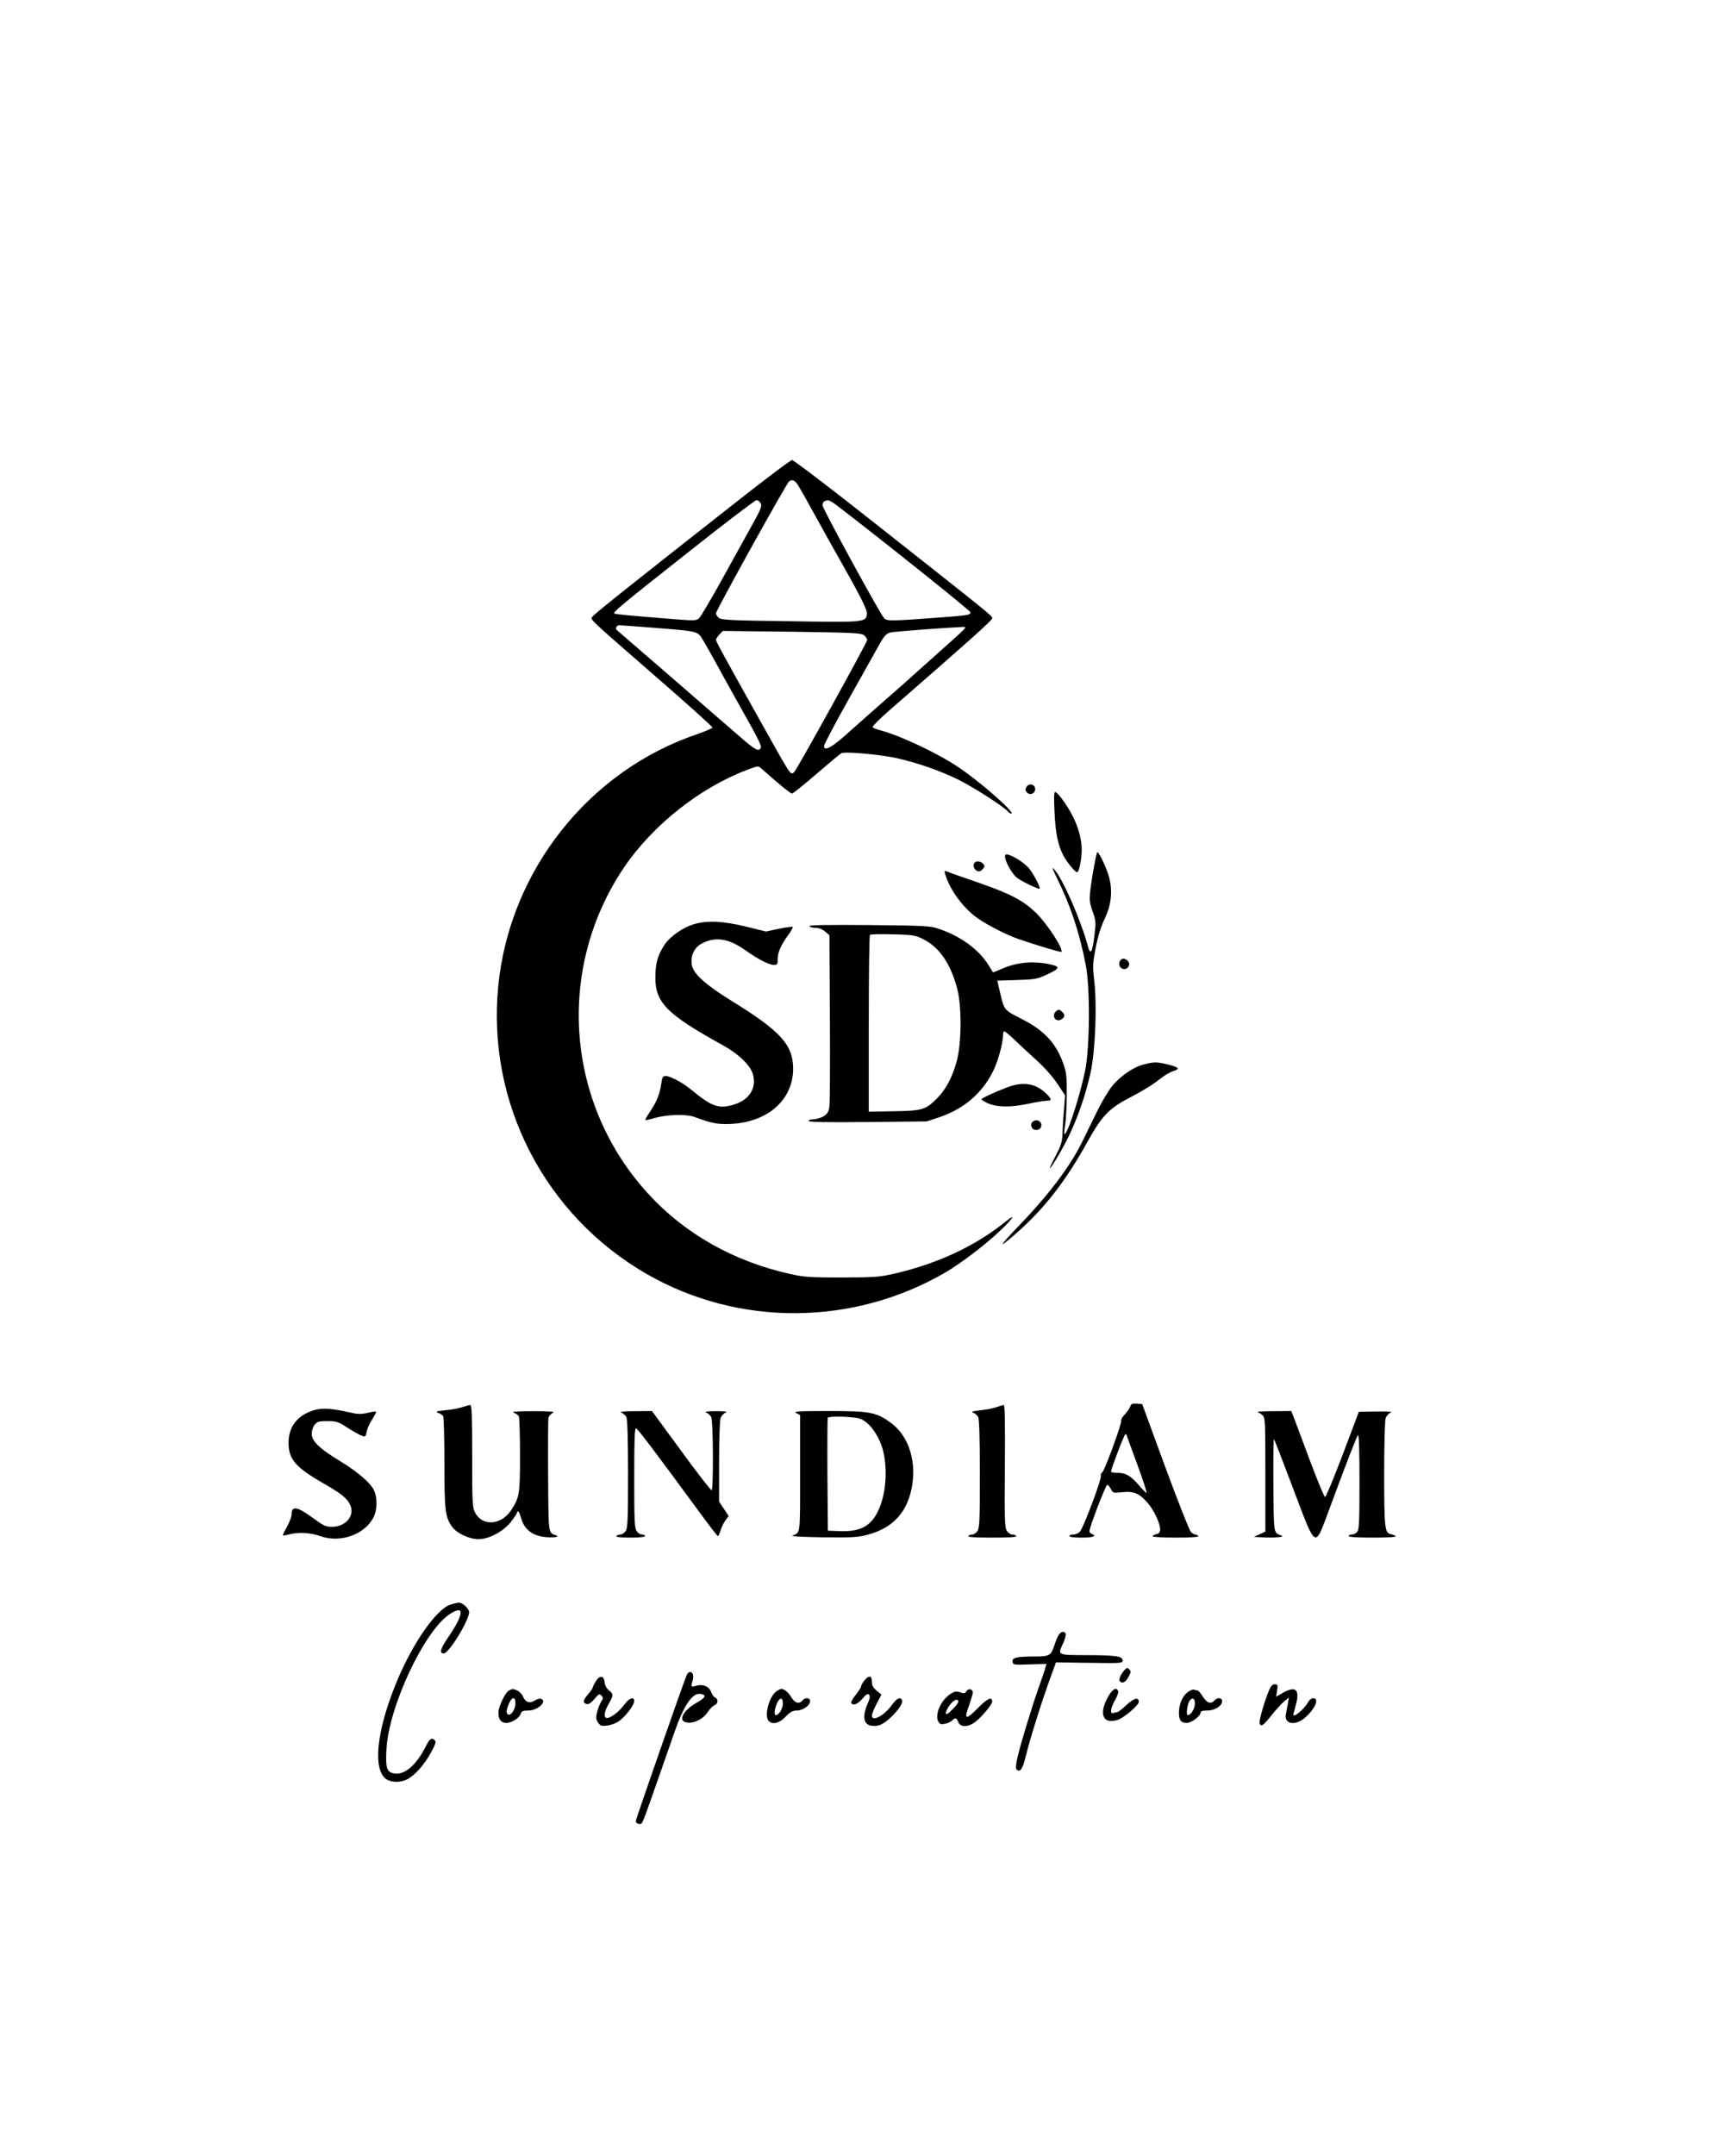
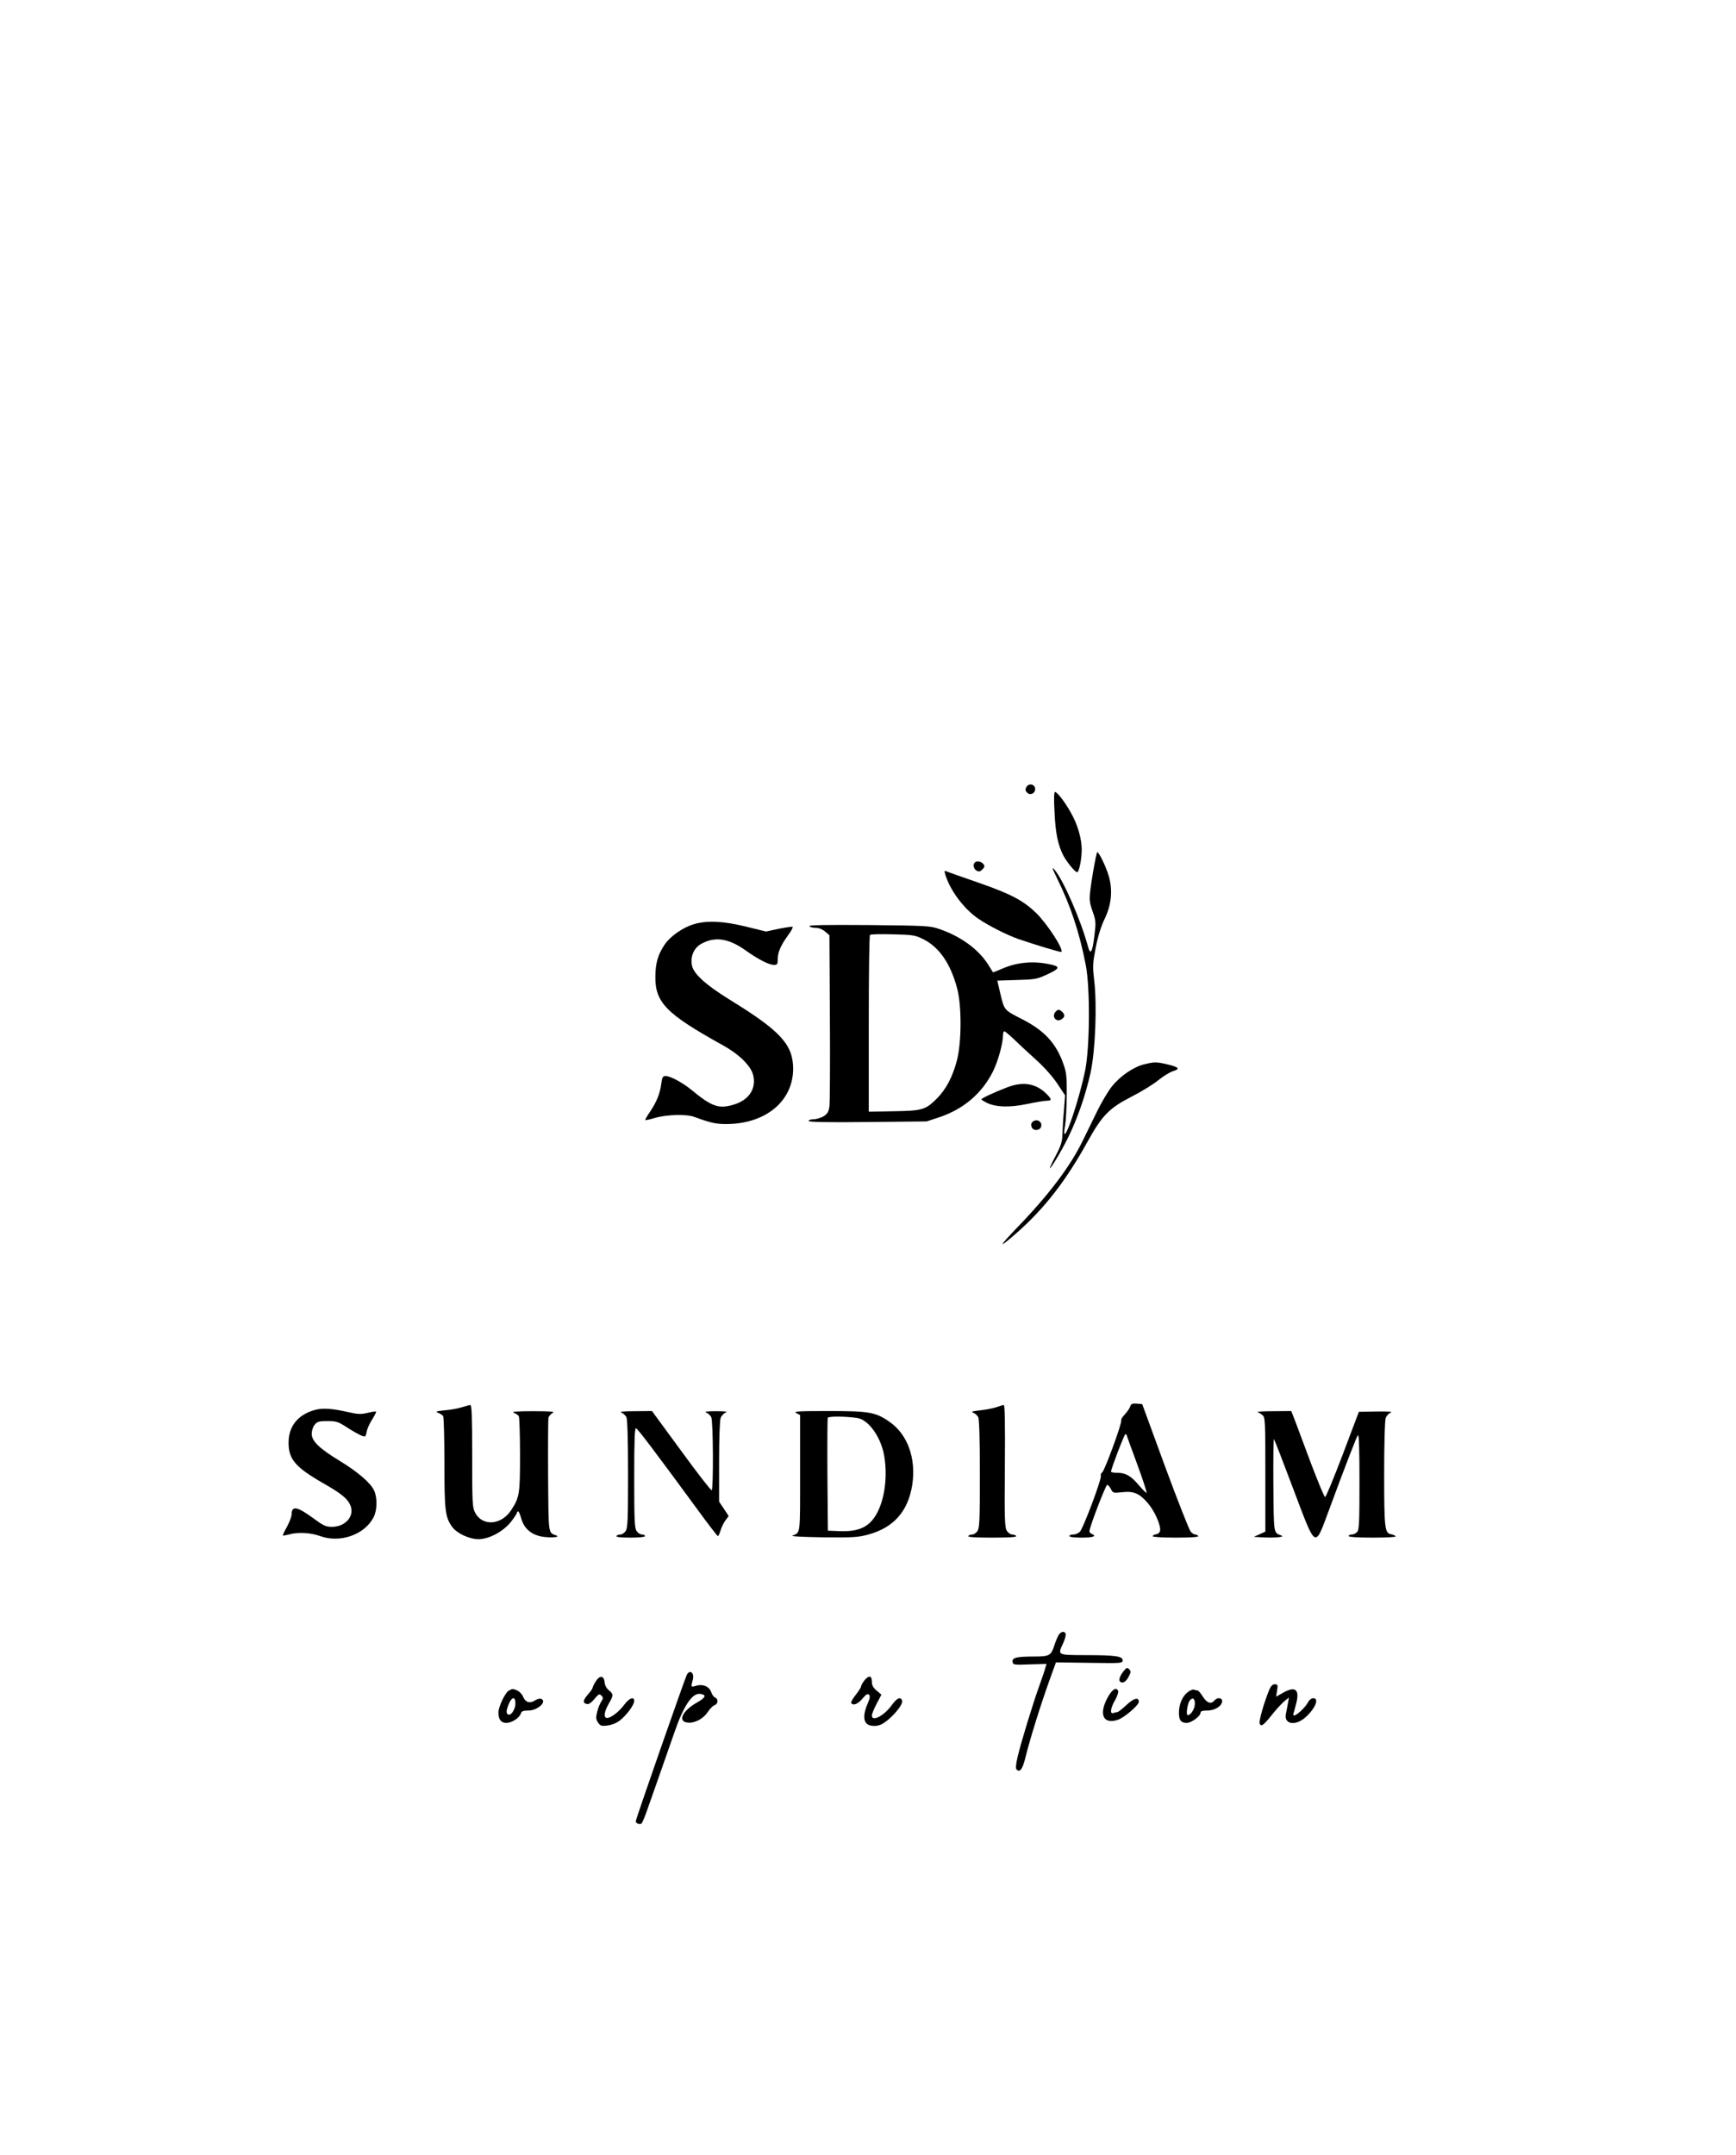
<svg xmlns="http://www.w3.org/2000/svg" version="1.0" width="1125pt" height="1396pt" viewBox="0 0 1125 1396" preserveAspectRatio="xMidYMid meet">
  <g transform="translate(0,1396) scale(0.1,-0.1)" fill="#000000" stroke="none">
-     <path d="M4725 10672 c-672 -528 -880 -694 -888 -709 -11 -18 -23 -6 421 -393 199 -173 361 -318 359 -323 -1 -5 -47 -24 -100 -43 -703 -238 -1215 -886 -1288 -1631 -75 -757 302 -1486 963 -1866 596 -342 1338 -337 1937 12 98 58 253 175 350 267 86 80 110 120 39 62 -191 -155 -434 -270 -709 -335 -107 -25 -129 -27 -349 -28 -210 0 -246 2 -340 23 -365 81 -682 260 -919 519 -535 584 -600 1453 -160 2110 187 277 494 521 803 637 68 26 70 26 90 8 120 -107 188 -162 199 -162 6 0 77 57 157 126 80 69 153 130 162 135 23 12 242 -7 355 -31 133 -29 291 -84 407 -142 98 -49 292 -174 316 -203 7 -8 17 -15 23 -15 34 0 -211 215 -349 305 -139 92 -377 203 -501 235 -23 6 -45 15 -48 20 -3 5 43 51 102 103 533 464 673 589 673 602 0 16 6 11 -757 613 -287 227 -530 412 -540 412 -10 0 -194 -139 -408 -308z m443 151 c10 -16 50 -84 87 -153 38 -69 94 -170 125 -225 198 -349 241 -434 238 -461 -6 -55 -11 -56 -498 -48 -382 5 -447 8 -462 22 -10 8 -18 22 -18 30 0 18 458 844 474 854 20 14 34 8 54 -19z m-238 -124 c10 -17 -1 -42 -71 -167 -45 -81 -133 -240 -196 -354 -63 -113 -123 -214 -133 -223 -17 -16 -32 -16 -157 -6 -301 24 -387 32 -392 37 -9 9 43 53 474 393 237 188 438 341 447 341 10 0 22 -9 28 -21z m492 -12 c289 -221 863 -680 866 -692 4 -18 -11 -21 -188 -34 -329 -25 -353 -25 -371 -5 -31 36 -399 711 -399 731 0 20 12 31 37 32 6 1 31 -14 55 -32z m-1202 -792 c321 -26 298 -20 341 -90 19 -33 55 -96 79 -140 24 -44 82 -150 130 -235 175 -312 174 -310 149 -326 -13 -7 -49 17 -139 97 -36 31 -225 195 -420 364 -195 169 -359 311 -364 315 -10 10 1 30 17 30 7 0 100 -7 207 -15z m2000 -38 c-25 -23 -83 -76 -130 -117 -46 -41 -109 -98 -140 -125 -30 -28 -129 -116 -220 -195 -91 -80 -183 -161 -205 -181 -126 -116 -185 -152 -185 -111 0 9 68 139 151 287 83 149 173 308 199 355 39 71 52 85 79 93 26 6 338 30 471 36 23 0 22 -2 -20 -42z m-619 -13 c10 -9 19 -23 19 -29 0 -16 -460 -848 -474 -857 -26 -18 -12 -38 -236 362 -227 406 -270 484 -270 496 0 5 10 21 22 34 l22 23 448 -5 c410 -6 451 -8 469 -24z" />
    <path d="M6651 8861 c-8 -15 -7 -23 5 -35 21 -22 56 -3 52 27 -4 30 -43 35 -57 8z" />
    <path d="M6834 8696 c6 -134 22 -209 57 -278 21 -40 76 -108 89 -108 13 0 30 85 30 147 0 71 -27 164 -71 240 -37 67 -88 133 -102 133 -7 0 -8 -48 -3 -134z" />
    <path d="M7082 8303 c-27 -170 -27 -173 0 -251 20 -58 21 -69 10 -154 -13 -109 -26 -128 -42 -67 -46 169 -158 426 -215 494 -21 24 -18 14 15 -54 88 -178 145 -350 186 -561 29 -146 27 -533 -4 -685 -34 -167 -118 -425 -134 -410 -3 3 -1 27 4 53 5 26 10 112 11 192 1 127 -2 153 -22 209 -47 134 -124 217 -271 291 -112 57 -112 57 -136 158 l-21 90 126 4 c113 3 132 6 188 32 86 39 95 52 46 65 -113 29 -227 21 -329 -24 -32 -14 -58 -24 -59 -23 -1 2 -15 23 -30 48 -63 100 -177 184 -317 232 -60 21 -83 22 -457 26 -278 2 -391 0 -386 -7 3 -6 21 -11 40 -11 21 0 44 -9 62 -24 l28 -24 3 -534 c2 -293 0 -552 -3 -576 -5 -34 -13 -47 -38 -63 -18 -10 -47 -19 -64 -19 -18 0 -33 -5 -33 -11 0 -7 112 -10 383 -7 l382 4 82 27 c157 53 276 153 348 297 32 63 65 183 65 234 0 15 4 26 8 26 5 0 33 -24 63 -52 30 -29 93 -88 141 -131 52 -46 107 -108 139 -155 l51 -77 -7 -95 c-5 -52 -9 -122 -10 -155 -1 -50 -9 -75 -43 -140 -23 -43 -40 -80 -39 -82 6 -5 71 103 117 195 62 125 114 275 147 422 31 141 43 434 24 599 -11 93 -10 111 10 214 14 72 35 139 58 186 44 92 53 185 26 277 -17 59 -63 154 -74 154 -4 0 -16 -62 -29 -137z m-1100 -426 c103 -51 177 -156 220 -317 31 -112 30 -352 -1 -470 -28 -106 -70 -185 -128 -244 -75 -75 -95 -81 -280 -84 l-163 -3 0 569 c0 313 3 572 8 576 4 5 70 6 147 4 129 -3 144 -5 197 -31z" />
-     <path d="M6516 8423 c-15 -16 29 -108 71 -146 25 -22 144 -80 150 -73 8 7 -45 106 -71 134 -41 46 -135 99 -150 85z" />
+     <path d="M6516 8423 z" />
    <path d="M6317 8373 c-14 -13 -7 -43 12 -53 15 -7 23 -6 35 6 19 19 20 26 4 42 -13 13 -41 16 -51 5z" />
    <path d="M6125 8299 c29 -104 123 -229 218 -292 68 -46 182 -103 255 -129 104 -36 276 -88 280 -84 16 17 -91 181 -163 252 -83 80 -163 123 -370 195 -104 36 -198 69 -209 74 -16 7 -17 5 -11 -16z" />
    <path d="M4495 7973 c-70 -21 -150 -77 -186 -129 -45 -66 -61 -120 -62 -209 -2 -169 71 -243 438 -446 103 -57 179 -131 195 -190 24 -89 -26 -166 -128 -195 -95 -28 -140 -12 -272 97 -56 46 -136 89 -166 89 -19 0 -23 -7 -29 -52 -8 -63 -32 -120 -75 -183 -18 -26 -30 -48 -28 -50 2 -2 26 3 53 11 81 25 212 29 265 9 101 -37 138 -46 203 -46 256 -1 437 147 437 359 -1 155 -81 243 -404 442 -161 99 -242 172 -252 227 -11 58 13 113 60 139 88 49 176 37 286 -41 83 -59 153 -95 185 -95 22 0 25 4 25 35 0 46 18 88 65 154 21 28 35 54 32 57 -2 3 -42 -3 -89 -12 l-84 -18 -130 32 c-146 36 -254 41 -339 15z" />
-     <path d="M7255 7729 c-14 -43 45 -66 61 -24 8 19 -13 45 -37 45 -10 0 -21 -10 -24 -21z" />
    <path d="M6842 7408 c-30 -30 1 -73 36 -51 23 14 25 29 7 47 -20 19 -27 20 -43 4z" />
    <path d="M7415 7066 c-69 -17 -156 -76 -210 -144 -25 -32 -68 -104 -96 -162 -28 -58 -69 -142 -92 -188 -80 -166 -221 -352 -420 -558 -130 -135 -132 -149 -5 -37 178 157 316 335 457 590 94 169 139 215 285 290 61 31 138 78 171 105 33 27 77 54 98 60 47 14 37 26 -40 44 -69 16 -82 16 -148 0z" />
    <path d="M6525 6916 c-84 -32 -164 -70 -165 -77 0 -3 16 -13 36 -23 60 -28 146 -31 261 -7 55 12 113 21 127 21 34 0 33 10 -6 48 -68 65 -150 78 -253 38z" />
    <path d="M6695 6696 c-12 -9 -15 -19 -10 -35 9 -30 59 -26 63 6 4 29 -28 47 -53 29z" />
    <path d="M7325 4851 c-3 -11 -19 -34 -35 -52 -17 -17 -27 -35 -24 -40 7 -13 -106 -322 -123 -336 -8 -6 -12 -16 -9 -21 9 -14 -114 -342 -136 -364 -10 -10 -29 -18 -43 -18 -14 0 -25 -4 -25 -10 0 -6 33 -10 80 -10 74 0 101 10 65 24 -8 3 -15 11 -15 18 0 25 105 298 115 300 6 0 16 -12 24 -27 13 -26 15 -27 71 -21 76 9 114 -7 168 -70 44 -51 85 -143 80 -178 -2 -13 -12 -22 -25 -24 -13 -2 -23 -8 -23 -13 0 -5 64 -9 151 -9 97 0 148 4 144 10 -3 6 -12 10 -19 10 -7 0 -21 8 -30 19 -9 10 -84 200 -166 422 l-148 404 -35 3 c-28 2 -37 -1 -42 -17z m-25 -184 c0 -2 31 -88 69 -190 38 -103 65 -187 61 -187 -5 0 -27 23 -50 50 -51 60 -85 80 -140 80 -22 0 -40 3 -40 8 0 17 86 242 93 242 4 0 7 -2 7 -3z" />
    <path d="M2995 4845 c-22 -7 -71 -17 -110 -20 -58 -6 -66 -9 -45 -17 13 -5 28 -14 32 -21 4 -7 8 -143 8 -303 0 -310 5 -351 50 -414 30 -42 111 -80 171 -80 68 0 160 49 210 112 21 27 39 54 39 59 0 5 4 9 8 9 4 0 13 -21 20 -46 15 -57 56 -97 114 -113 48 -14 148 -11 113 3 -53 20 -50 -3 -53 382 -1 197 0 368 2 380 3 11 16 26 28 32 18 8 -11 11 -127 11 -109 0 -143 -3 -125 -10 13 -6 28 -15 32 -22 4 -7 8 -119 8 -249 0 -256 -3 -277 -58 -361 -64 -97 -187 -105 -233 -15 -18 34 -19 62 -19 368 0 258 -3 330 -12 329 -7 0 -31 -7 -53 -14z" />
    <path d="M6460 4846 c-19 -7 -66 -17 -105 -21 -53 -6 -65 -9 -48 -16 12 -4 26 -17 32 -28 7 -13 11 -141 11 -368 0 -299 -2 -352 -16 -371 -8 -12 -24 -22 -34 -22 -10 0 -22 -4 -25 -10 -4 -7 50 -10 155 -10 105 0 159 3 155 10 -3 6 -15 10 -25 10 -11 0 -27 11 -35 24 -14 21 -16 74 -13 420 2 260 0 396 -7 395 -5 0 -26 -6 -45 -13z" />
    <path d="M2040 4827 c-110 -31 -170 -106 -170 -212 0 -106 43 -158 220 -260 126 -72 162 -102 181 -147 28 -68 -32 -138 -120 -138 -40 0 -56 8 -120 55 -103 76 -141 84 -141 27 0 -15 -14 -51 -30 -81 -17 -30 -29 -56 -27 -57 2 -2 19 1 38 6 57 17 140 13 204 -10 129 -47 288 9 346 122 24 46 25 128 3 174 -23 49 -106 120 -219 189 -134 81 -185 130 -185 177 0 20 8 46 19 59 17 21 28 24 83 24 58 0 70 -4 128 -42 36 -23 77 -46 92 -52 26 -10 28 -8 34 24 3 19 19 55 36 81 16 25 27 48 25 50 -2 3 -27 -1 -56 -8 -43 -10 -63 -9 -124 5 -106 24 -166 28 -217 14z" />
    <path d="M4027 4810 c12 -5 26 -18 32 -29 7 -13 11 -141 11 -368 0 -299 -2 -352 -16 -371 -8 -12 -24 -22 -34 -22 -10 0 -22 -4 -25 -10 -4 -6 28 -10 89 -10 57 0 96 4 96 10 0 6 -9 10 -19 10 -11 0 -27 10 -35 22 -14 19 -16 69 -16 346 0 252 3 323 12 320 12 -4 125 -154 401 -530 67 -92 125 -167 129 -168 4 0 11 16 17 35 5 19 19 48 31 65 l22 30 -31 47 -31 46 0 258 c0 145 4 269 10 284 5 14 20 30 32 35 17 6 -1 9 -62 9 -59 0 -78 -3 -63 -9 12 -5 26 -18 32 -29 13 -23 15 -467 3 -474 -4 -3 -93 111 -197 254 l-190 259 -110 -1 c-74 0 -103 -3 -88 -9z" />
    <path d="M5160 4807 l25 -13 0 -378 c0 -407 3 -381 -50 -403 -12 -5 72 -9 199 -11 194 -2 227 0 293 18 165 45 258 151 285 323 26 170 -31 328 -149 408 -89 62 -131 69 -392 69 -197 0 -232 -2 -211 -13z m395 -32 c73 -11 152 -121 174 -240 24 -131 6 -281 -46 -377 -48 -89 -117 -121 -243 -116 l-75 3 -3 360 c-1 198 0 365 2 371 4 11 117 10 191 -1z" />
    <path d="M8150 4813 c8 -3 23 -12 33 -21 16 -14 17 -45 17 -384 l0 -369 -37 -17 -38 -17 53 -3 c81 -5 151 2 127 11 -53 21 -50 3 -53 327 -1 167 0 301 4 298 3 -3 59 -147 124 -320 150 -397 139 -390 230 -146 110 298 182 484 190 492 7 7 10 -104 10 -301 0 -270 -2 -314 -16 -327 -8 -9 -24 -16 -35 -16 -10 0 -19 -4 -19 -10 0 -6 59 -10 157 -10 94 0 153 4 148 9 -6 5 -19 11 -30 13 -41 7 -45 35 -45 390 0 197 4 347 10 363 5 14 20 30 32 35 16 6 -13 8 -92 7 l-114 -2 -105 -278 c-58 -152 -109 -276 -114 -274 -6 2 -45 97 -89 212 -43 116 -90 240 -104 278 l-26 67 -116 -1 c-65 0 -110 -3 -102 -6z" />
-     <path d="M2921 3567 c-97 -31 -258 -266 -363 -532 -119 -300 -141 -535 -57 -598 33 -24 95 -25 139 -2 49 25 115 100 154 175 31 58 34 69 21 80 -19 16 -31 7 -56 -43 -60 -117 -131 -181 -195 -175 -57 4 -66 29 -60 153 13 274 242 766 408 878 101 67 97 4 -10 -152 -48 -71 -56 -101 -26 -101 33 0 164 214 164 267 0 24 -44 64 -69 62 -9 -1 -31 -6 -50 -12z" />
    <path d="M6857 3363 c-8 -16 -20 -45 -26 -66 -20 -60 -32 -67 -125 -67 -117 0 -148 -7 -144 -34 3 -20 7 -21 112 -17 l108 3 -7 -23 c-3 -13 -21 -67 -40 -119 -44 -123 -118 -365 -140 -458 -12 -52 -14 -77 -7 -84 21 -21 38 1 56 73 31 127 102 353 163 522 l36 99 216 -3 c208 -3 216 -3 216 16 0 27 -45 34 -242 34 -184 1 -180 -2 -142 80 11 25 17 51 15 58 -9 22 -35 14 -49 -14z" />
    <path d="M7288 3143 c-28 -32 -41 -64 -30 -75 16 -16 39 -3 57 33 14 27 15 33 3 46 -12 12 -17 11 -30 -4z" />
    <path d="M4451 3112 c-13 -25 -331 -936 -331 -949 0 -14 24 -23 37 -15 5 4 21 41 35 82 15 41 54 154 88 250 34 96 75 213 91 260 58 169 115 254 165 248 45 -5 38 -24 -19 -56 -96 -54 -128 -124 -60 -130 46 -5 101 25 130 69 14 21 34 41 44 44 23 8 25 40 4 49 -9 3 -21 19 -26 35 -13 37 -53 54 -96 42 -36 -11 -37 -10 -24 36 13 45 -17 73 -38 35z" />
    <path d="M3860 3068 c-11 -18 -20 -37 -20 -42 0 -4 -14 -24 -31 -43 -32 -37 -34 -56 -5 -61 11 -3 30 10 48 33 27 32 33 35 45 22 13 -13 13 -18 0 -38 -9 -13 -21 -43 -27 -67 -9 -37 -9 -48 5 -69 15 -22 22 -25 61 -20 26 3 58 15 80 32 43 33 94 101 94 127 0 31 -33 19 -65 -25 -35 -47 -91 -89 -114 -85 -21 5 -15 42 15 94 30 51 30 61 0 85 -15 12 -26 32 -28 52 -4 45 -32 47 -58 5z" />
    <path d="M5601 3074 c-12 -15 -21 -32 -21 -38 0 -6 -16 -31 -35 -55 -19 -24 -32 -47 -29 -52 12 -20 44 -7 73 28 23 28 34 34 42 26 9 -9 7 -24 -10 -62 -25 -59 -27 -104 -5 -125 18 -19 66 -21 97 -5 61 32 143 128 133 154 -10 27 -34 16 -67 -30 -50 -69 -129 -111 -129 -67 0 9 14 44 31 76 l31 59 -31 26 c-23 20 -31 34 -31 59 0 40 -20 42 -49 6z" />
    <path d="M8226 3016 c-33 -79 -69 -204 -63 -220 9 -24 26 -12 84 62 28 34 63 72 78 84 l28 22 -7 -39 c-4 -22 -10 -52 -13 -68 -13 -67 63 -79 128 -20 63 57 90 123 49 123 -10 0 -24 -10 -31 -22 -27 -53 -113 -120 -96 -75 2 6 10 35 17 63 23 89 -5 114 -82 71 l-48 -27 6 40 c6 36 4 40 -15 40 -14 0 -25 -11 -35 -34z" />
    <path d="M3297 3009 c-24 -14 -67 -105 -67 -142 0 -45 17 -67 51 -67 36 0 85 32 94 60 5 16 15 20 49 20 61 0 125 60 82 76 -8 3 -26 -2 -40 -11 -32 -21 -61 -12 -76 24 -6 16 -23 33 -36 40 -30 13 -34 13 -57 0z m43 -83 c0 -42 -33 -87 -51 -69 -9 10 -8 22 5 58 21 54 46 61 46 11z" />
-     <path d="M5031 3004 c-48 -34 -80 -161 -49 -192 25 -25 69 -14 109 28 30 31 46 40 72 40 40 0 87 33 87 61 0 23 -32 26 -50 4 -21 -25 -49 -17 -71 20 -20 33 -46 55 -66 55 -5 0 -19 -7 -32 -16z m42 -83 c-1 -31 -27 -71 -45 -71 -13 0 -10 37 7 76 18 43 41 40 38 -5z" />
-     <path d="M6262 3004 c-8 -14 -14 -15 -40 -6 -24 8 -35 7 -60 -9 -62 -37 -106 -134 -82 -179 10 -18 17 -21 43 -16 17 3 38 13 47 21 23 21 29 19 40 -10 13 -35 65 -34 111 2 42 32 109 113 109 131 0 35 -33 20 -96 -45 -76 -77 -89 -72 -53 23 11 33 22 68 23 79 1 25 -29 32 -42 9z m-52 -67 c0 -7 -18 -31 -40 -52 -32 -31 -40 -35 -40 -20 0 10 11 33 26 52 25 33 54 44 54 20z" />
    <path d="M7184 2975 c-67 -115 -38 -188 60 -155 41 13 136 95 136 116 0 33 -32 25 -80 -20 -27 -25 -53 -46 -59 -46 -5 0 -16 -3 -25 -6 -25 -10 -20 32 10 83 14 25 23 51 20 59 -10 27 -35 14 -62 -31z" />
    <path d="M7697 2999 c-35 -26 -57 -79 -57 -133 0 -49 13 -66 51 -66 30 0 89 44 89 66 0 10 13 14 44 14 49 0 96 30 96 61 0 23 -32 26 -50 4 -22 -26 -48 -17 -75 25 -14 22 -29 40 -34 40 -5 0 -16 2 -23 5 -8 3 -27 -4 -41 -16z m46 -78 c-1 -32 -27 -71 -46 -71 -13 0 -2 77 14 96 18 22 34 11 32 -25z" />
  </g>
</svg>